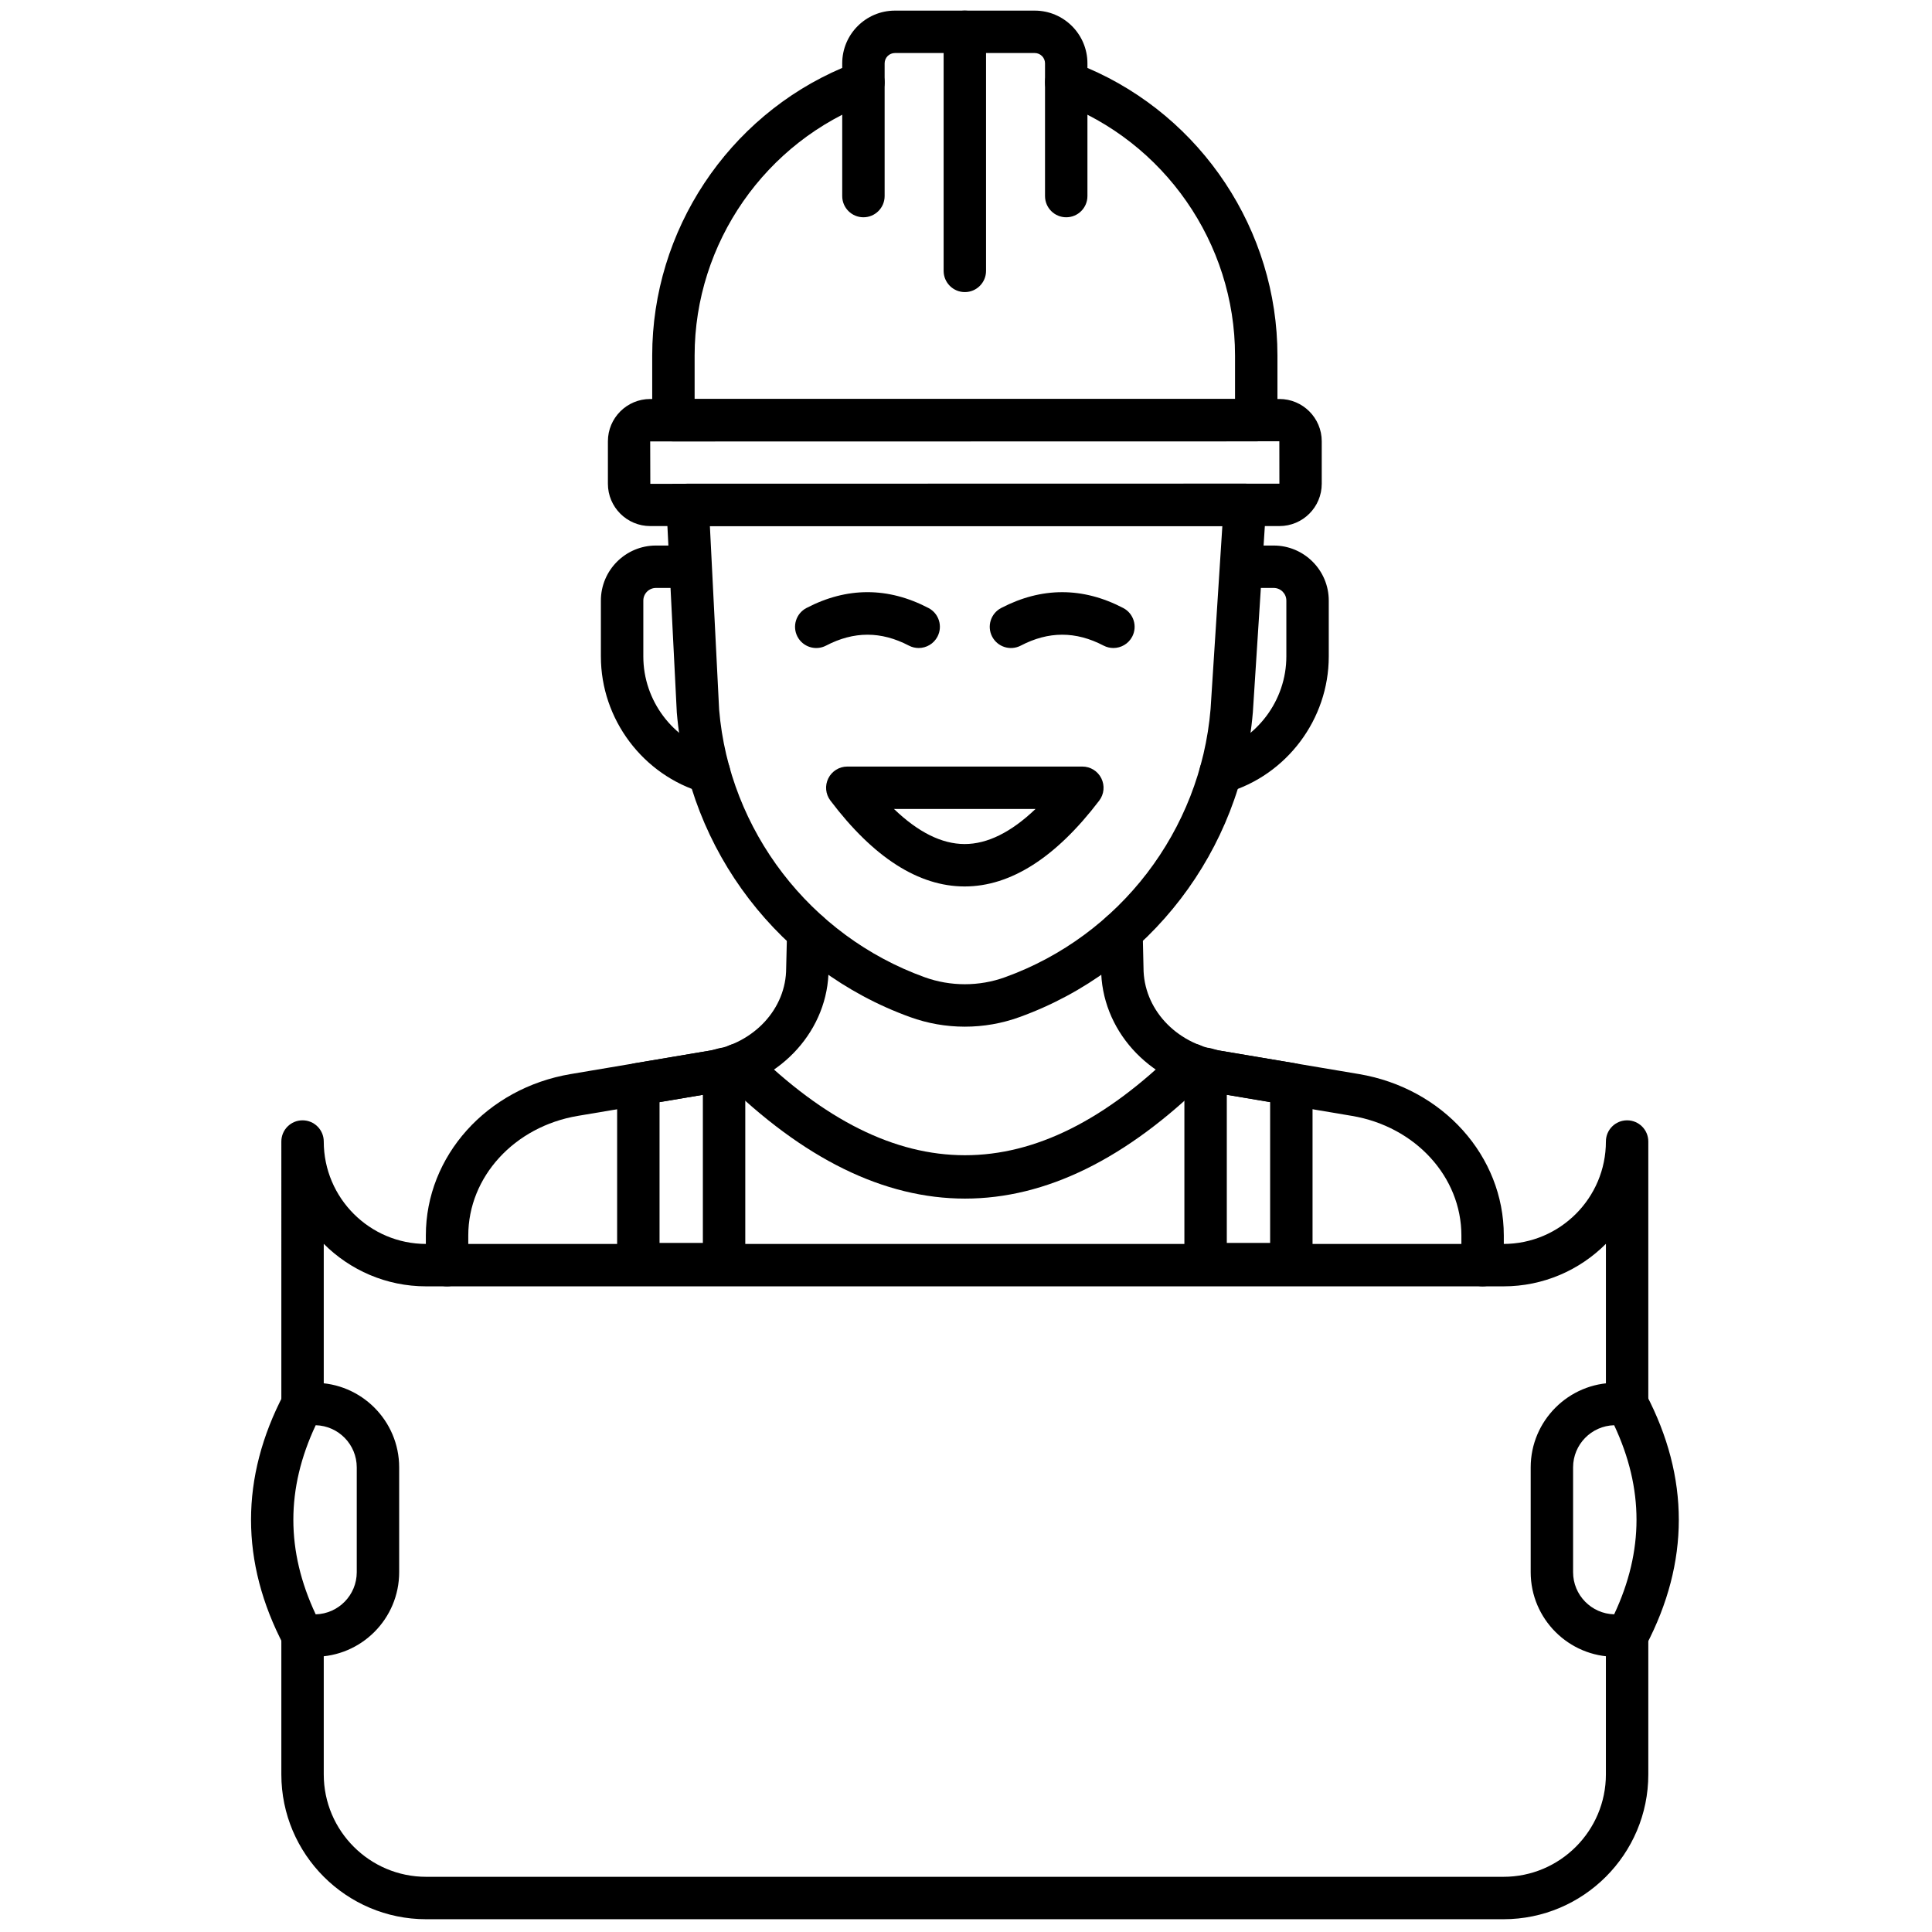
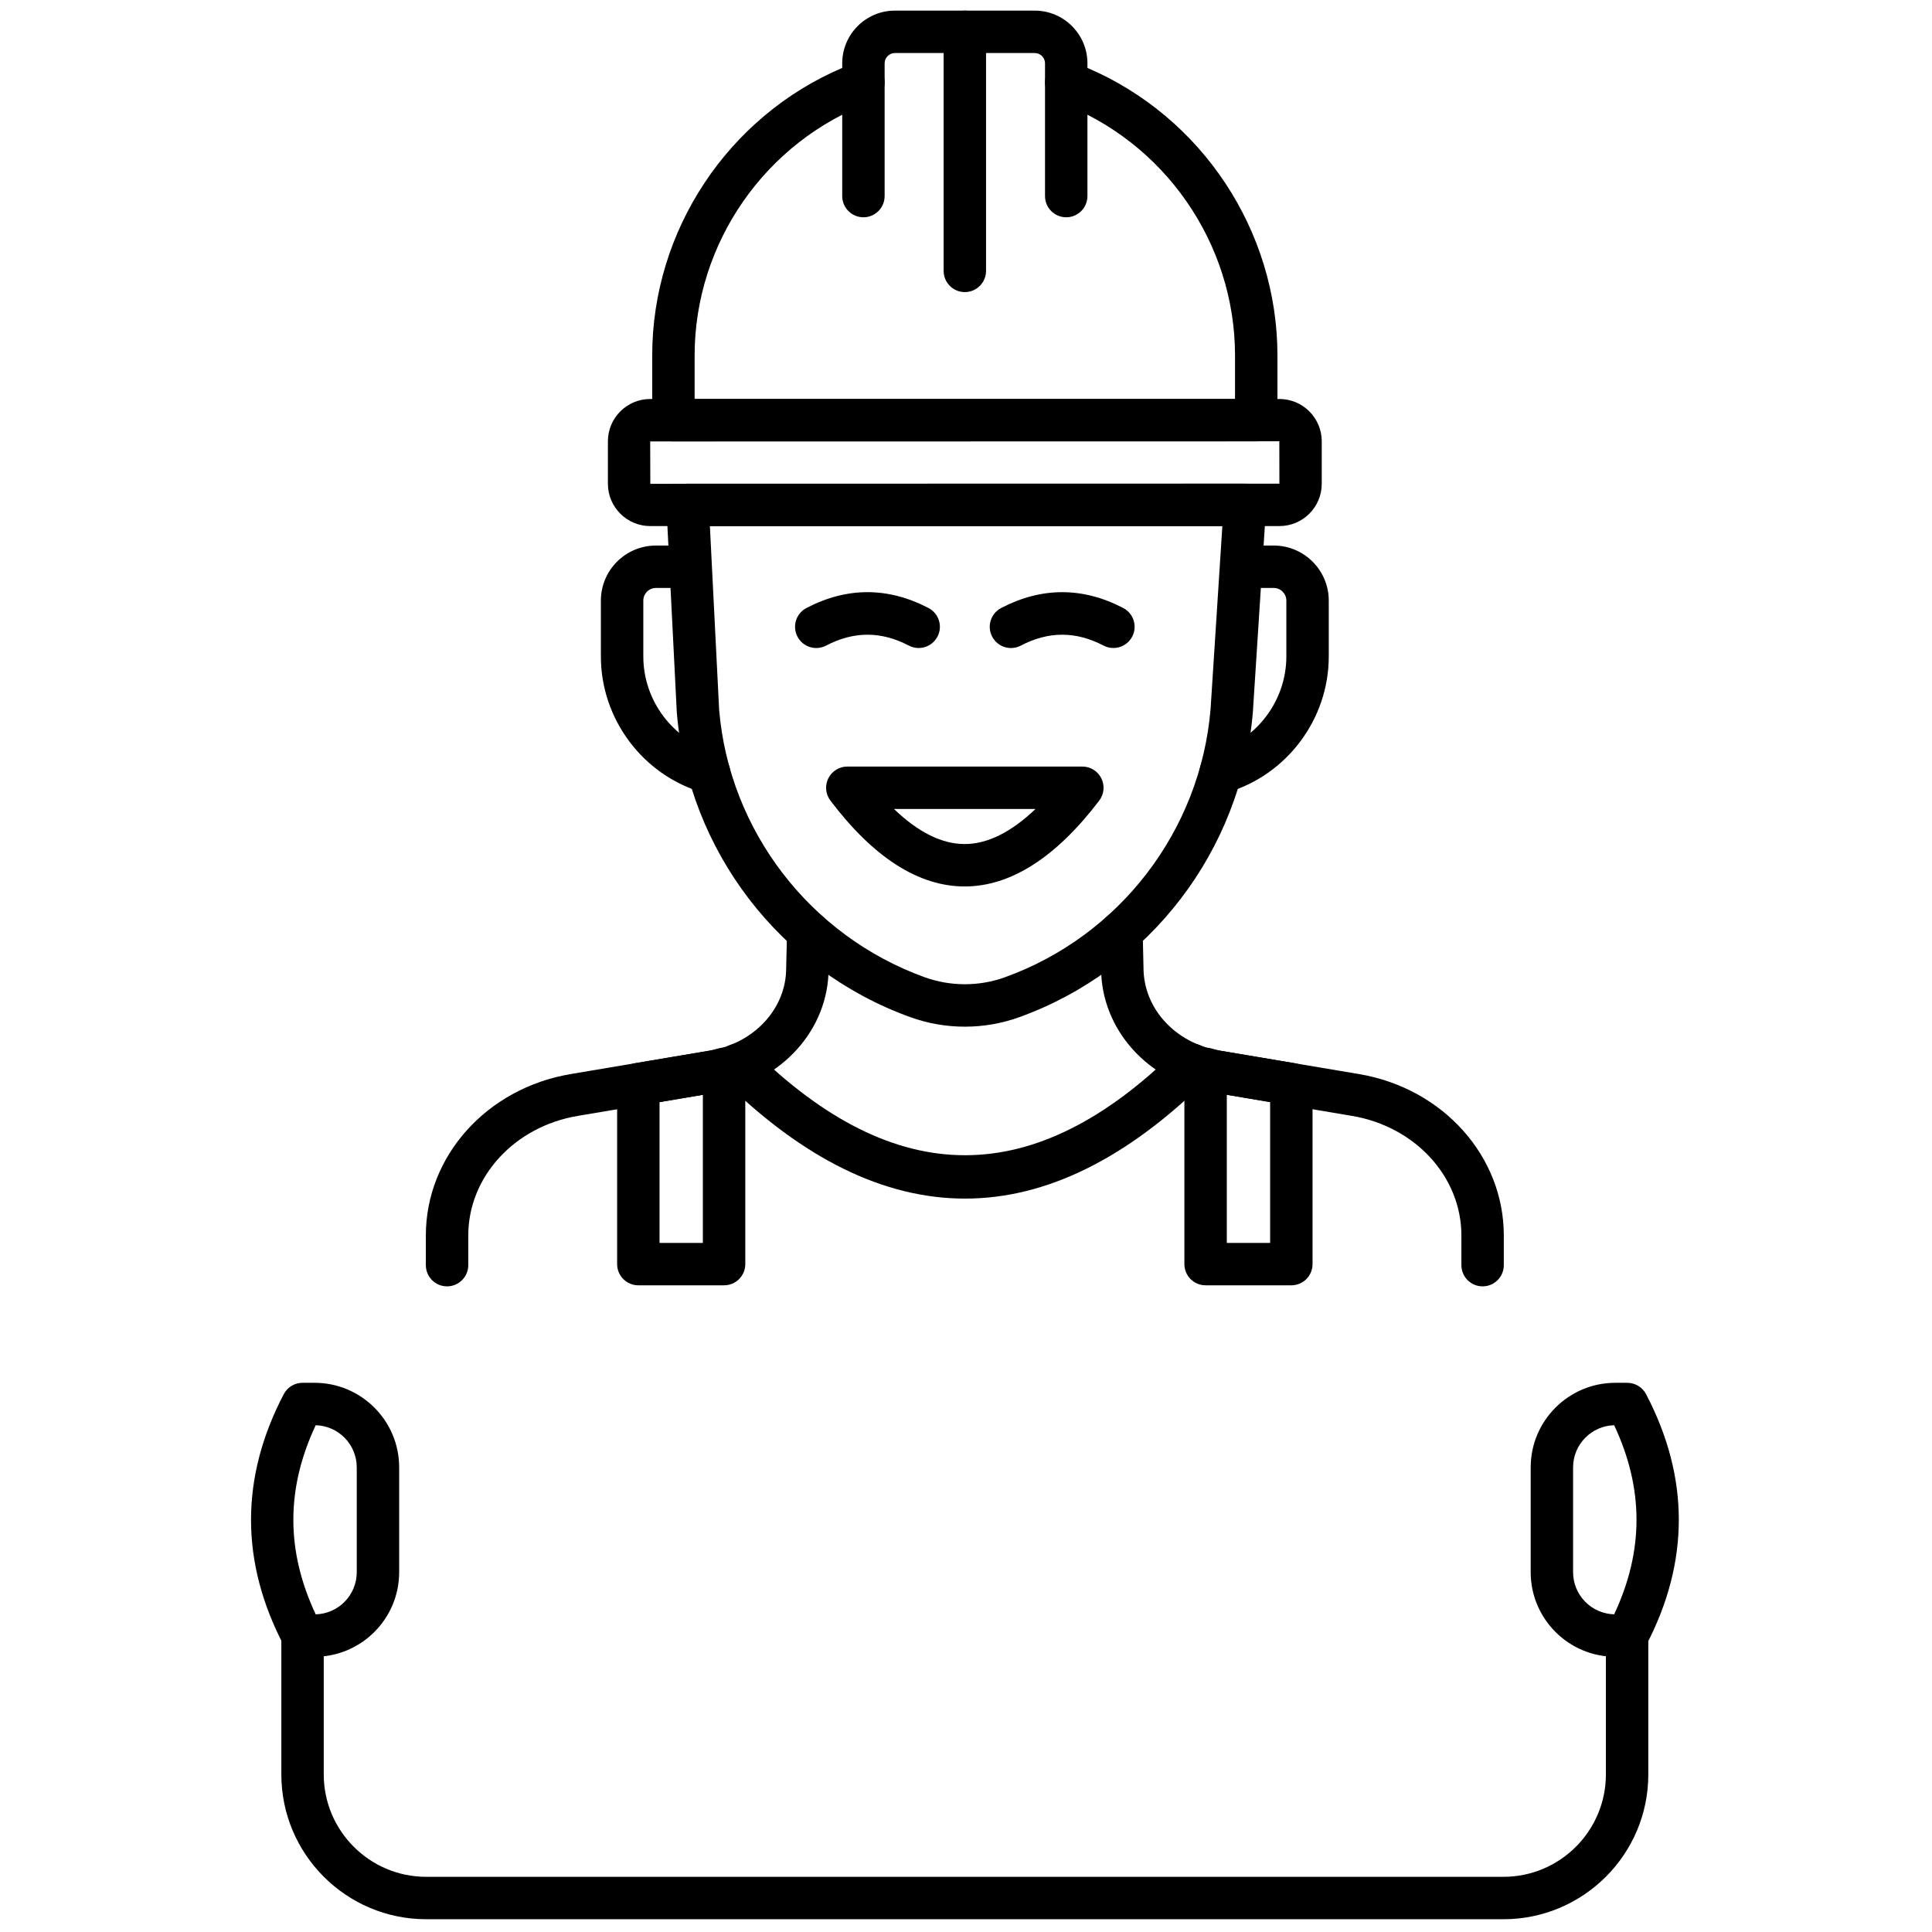
<svg xmlns="http://www.w3.org/2000/svg" version="1.1" width="256" height="256" viewBox="0 0 256 256" xml:space="preserve">
  <defs>
</defs>
  <g style="stroke: none; stroke-width: 0; stroke-dasharray: none; stroke-linecap: butt; stroke-linejoin: miter; stroke-miterlimit: 10; fill: none; fill-rule: nonzero; opacity: 1;" transform="translate(1.407 1.407) scale(2.81 2.81)">
-     <path d="M 76.226 66.705 c -0.553 0 -1 -0.447 -1 -1 v -7.553 c -1.236 1.238 -2.945 2.005 -4.829 2.005 H 19.594 c -1.884 0 -3.591 -0.767 -4.828 -2.005 v 7.553 c 0 0.553 -0.448 1 -1 1 s -1 -0.447 -1 -1 V 53.328 c 0 -0.553 0.448 -1 1 -1 s 1 0.447 1 1 c 0 2.663 2.166 4.829 4.828 4.829 h 50.802 c 2.663 0 4.829 -2.166 4.829 -4.829 c 0 -0.553 0.447 -1 1 -1 s 1 0.447 1 1 v 12.377 C 77.226 66.258 76.778 66.705 76.226 66.705 z" style="stroke: none; stroke-width: 1; stroke-dasharray: none; stroke-linecap: butt; stroke-linejoin: miter; stroke-miterlimit: 10; fill: rgb(0,0,0); fill-rule: nonzero; opacity: 1;" transform=" matrix(1 0 0 1 0 0) " stroke-linecap="round" />
    <path d="M 70.396 90 H 19.594 c -3.765 0 -6.828 -3.063 -6.828 -6.828 v -6.548 c 0 -0.553 0.448 -1 1 -1 s 1 0.447 1 1 v 6.548 c 0 2.662 2.166 4.828 4.828 4.828 h 50.802 c 2.663 0 4.829 -2.166 4.829 -4.828 v -6.548 c 0 -0.553 0.447 -1 1 -1 s 1 0.447 1 1 v 6.548 C 77.226 86.937 74.162 90 70.396 90 z" style="stroke: none; stroke-width: 1; stroke-dasharray: none; stroke-linecap: butt; stroke-linejoin: miter; stroke-miterlimit: 10; fill: rgb(0,0,0); fill-rule: nonzero; opacity: 1;" transform=" matrix(1 0 0 1 0 0) " stroke-linecap="round" />
    <path d="M 42.819 30.056 c -0.156 0 -0.314 -0.036 -0.461 -0.113 c -1.315 -0.686 -2.592 -0.685 -3.906 0 c -0.489 0.256 -1.094 0.065 -1.349 -0.424 c -0.255 -0.49 -0.065 -1.094 0.424 -1.349 c 1.908 -0.996 3.845 -0.997 5.755 0 c 0.49 0.255 0.68 0.859 0.424 1.349 C 43.528 29.86 43.18 30.056 42.819 30.056 z" style="stroke: none; stroke-width: 1; stroke-dasharray: none; stroke-linecap: butt; stroke-linejoin: miter; stroke-miterlimit: 10; fill: rgb(0,0,0); fill-rule: nonzero; opacity: 1;" transform=" matrix(1 0 0 1 0 0) " stroke-linecap="round" />
    <path d="M 52.001 30.056 c -0.155 0 -0.313 -0.036 -0.462 -0.113 c -1.313 -0.686 -2.593 -0.685 -3.905 0 c -0.493 0.257 -1.094 0.064 -1.35 -0.424 c -0.255 -0.49 -0.065 -1.094 0.424 -1.349 c 1.91 -0.995 3.847 -0.996 5.757 0 c 0.489 0.255 0.679 0.859 0.424 1.349 C 52.71 29.86 52.362 30.056 52.001 30.056 z" style="stroke: none; stroke-width: 1; stroke-dasharray: none; stroke-linecap: butt; stroke-linejoin: miter; stroke-miterlimit: 10; fill: rgb(0,0,0); fill-rule: nonzero; opacity: 1;" transform=" matrix(1 0 0 1 0 0) " stroke-linecap="round" />
    <path d="M 44.986 41.3 c -0.003 0 -0.006 0 -0.009 0 c -2.166 -0.004 -4.292 -1.367 -6.321 -4.051 c -0.229 -0.303 -0.267 -0.709 -0.097 -1.049 c 0.169 -0.339 0.516 -0.554 0.895 -0.554 h 11.083 c 0.38 0 0.728 0.215 0.896 0.556 c 0.169 0.341 0.131 0.748 -0.1 1.05 C 49.289 39.938 47.153 41.3 44.986 41.3 z M 41.654 37.646 c 1.141 1.097 2.255 1.652 3.327 1.654 c 0.001 0 0.003 0 0.005 0 c 1.074 0 2.193 -0.555 3.343 -1.654 H 41.654 z" style="stroke: none; stroke-width: 1; stroke-dasharray: none; stroke-linecap: butt; stroke-linejoin: miter; stroke-miterlimit: 10; fill: rgb(0,0,0); fill-rule: nonzero; opacity: 1;" transform=" matrix(1 0 0 1 0 0) " stroke-linecap="round" />
    <path d="M 32.93 36.918 c -0.092 0 -0.187 -0.013 -0.28 -0.04 c -2.835 -0.825 -4.816 -3.465 -4.816 -6.42 V 27.82 c 0 -1.431 1.165 -2.596 2.596 -2.596 H 32 c 0.552 0 1 0.448 1 1 s -0.448 1 -1 1 h -1.569 c -0.329 0 -0.596 0.267 -0.596 0.596 v 2.638 c 0 2.072 1.388 3.922 3.375 4.5 c 0.53 0.154 0.835 0.709 0.681 1.24 C 33.763 36.634 33.363 36.918 32.93 36.918 z" style="stroke: none; stroke-width: 1; stroke-dasharray: none; stroke-linecap: butt; stroke-linejoin: miter; stroke-miterlimit: 10; fill: rgb(0,0,0); fill-rule: nonzero; opacity: 1;" transform=" matrix(1 0 0 1 0 0) " stroke-linecap="round" />
    <path d="M 57.061 36.917 c -0.434 0 -0.833 -0.284 -0.96 -0.721 c -0.154 -0.53 0.15 -1.085 0.681 -1.24 c 1.987 -0.578 3.375 -2.429 3.375 -4.501 V 27.82 c 0 -0.329 -0.268 -0.596 -0.596 -0.596 h -1.509 c -0.553 0 -1 -0.448 -1 -1 s 0.447 -1 1 -1 h 1.509 c 1.432 0 2.596 1.165 2.596 2.596 v 2.636 c 0 2.957 -1.98 5.597 -4.816 6.422 C 57.246 36.904 57.152 36.917 57.061 36.917 z" style="stroke: none; stroke-width: 1; stroke-dasharray: none; stroke-linecap: butt; stroke-linejoin: miter; stroke-miterlimit: 10; fill: rgb(0,0,0); fill-rule: nonzero; opacity: 1;" transform=" matrix(1 0 0 1 0 0) " stroke-linecap="round" />
    <path d="M 20.58 60.157 c -0.552 0 -1 -0.447 -1 -1 v -1.399 c 0 -3.743 2.872 -6.944 6.829 -7.611 L 33 49.036 c 2.069 -0.349 3.571 -1.98 3.571 -3.881 l 0.042 -1.731 c 0.013 -0.552 0.486 -0.994 1.023 -0.976 c 0.552 0.013 0.989 0.471 0.976 1.023 l -0.041 1.708 c 0 2.856 -2.203 5.318 -5.238 5.83 l -6.591 1.11 c -2.99 0.504 -5.161 2.875 -5.161 5.639 v 1.399 C 21.58 59.71 21.132 60.157 20.58 60.157 z" style="stroke: none; stroke-width: 1; stroke-dasharray: none; stroke-linecap: butt; stroke-linejoin: miter; stroke-miterlimit: 10; fill: rgb(0,0,0); fill-rule: nonzero; opacity: 1;" transform=" matrix(1 0 0 1 0 0) " stroke-linecap="round" />
    <path d="M 69.411 60.157 c -0.553 0 -1 -0.447 -1 -1 v -1.399 c 0 -2.764 -2.17 -5.135 -5.16 -5.639 l -6.592 -1.11 c -3.035 -0.512 -5.238 -2.974 -5.238 -5.854 l -0.039 -1.685 c -0.013 -0.552 0.425 -1.01 0.978 -1.022 c 0.008 0 0.016 0 0.022 0 c 0.542 0 0.987 0.433 1 0.977 l 0.039 1.708 c 0 1.924 1.502 3.556 3.57 3.904 l 6.592 1.11 c 3.956 0.667 6.828 3.868 6.828 7.611 v 1.399 C 70.411 59.71 69.964 60.157 69.411 60.157 z" style="stroke: none; stroke-width: 1; stroke-dasharray: none; stroke-linecap: butt; stroke-linejoin: miter; stroke-miterlimit: 10; fill: rgb(0,0,0); fill-rule: nonzero; opacity: 1;" transform=" matrix(1 0 0 1 0 0) " stroke-linecap="round" />
    <path d="M 45.004 56.019 c -3.81 0 -7.623 -1.866 -11.412 -5.6 c -0.394 -0.387 -0.398 -1.021 -0.011 -1.414 s 1.021 -0.398 1.414 -0.01 c 6.739 6.638 13.281 6.639 19.999 0.001 c 0.394 -0.39 1.026 -0.384 1.414 0.008 c 0.389 0.393 0.385 1.026 -0.008 1.414 C 52.622 54.151 48.814 56.019 45.004 56.019 z" style="stroke: none; stroke-width: 1; stroke-dasharray: none; stroke-linecap: butt; stroke-linejoin: miter; stroke-miterlimit: 10; fill: rgb(0,0,0); fill-rule: nonzero; opacity: 1;" transform=" matrix(1 0 0 1 0 0) " stroke-linecap="round" />
    <path d="M 59.832 24.306 H 30.159 c -1.1 0 -1.994 -0.895 -1.994 -1.994 v -2.004 c 0 -1.1 0.895 -1.994 1.994 -1.994 h 29.673 c 1.1 0 1.994 0.895 1.994 1.994 v 2.004 C 61.826 23.412 60.932 24.306 59.832 24.306 z M 59.832 22.306 v 1 V 22.306 C 59.832 22.306 59.832 22.306 59.832 22.306 z M 59.826 20.308 l -29.667 0.006 l 0.006 1.999 l 29.664 -0.006 L 59.826 20.308 z" style="stroke: none; stroke-width: 1; stroke-dasharray: none; stroke-linecap: butt; stroke-linejoin: miter; stroke-miterlimit: 10; fill: rgb(0,0,0); fill-rule: nonzero; opacity: 1;" transform=" matrix(1 0 0 1 0 0) " stroke-linecap="round" />
    <path d="M 58.737 20.313 H 31.254 c -0.552 0 -1 -0.448 -1 -1 v -3.048 c 0 -5.899 3.572 -11.263 8.96 -13.563 V 2.486 C 39.214 1.115 40.329 0 41.699 0 h 6.593 c 1.37 0 2.485 1.115 2.485 2.486 v 0.217 c 5.388 2.3 8.96 7.664 8.96 13.563 v 3.048 C 59.737 19.866 59.29 20.313 58.737 20.313 z M 32.254 18.313 h 25.483 v -2.048 c 0 -5.302 -3.339 -10.103 -8.308 -11.948 c -0.393 -0.146 -0.652 -0.52 -0.652 -0.938 V 2.486 C 48.777 2.218 48.56 2 48.292 2 h -6.593 c -0.268 0 -0.485 0.218 -0.485 0.486 V 3.38 c 0 0.418 -0.26 0.792 -0.652 0.938 c -4.969 1.844 -8.308 6.646 -8.308 11.948 V 18.313 z" style="stroke: none; stroke-width: 1; stroke-dasharray: none; stroke-linecap: butt; stroke-linejoin: miter; stroke-miterlimit: 10; fill: rgb(0,0,0); fill-rule: nonzero; opacity: 1;" transform=" matrix(1 0 0 1 0 0) " stroke-linecap="round" />
    <path d="M 40.214 9.745 c -0.552 0 -1 -0.448 -1 -1 V 3.38 c 0 -0.552 0.448 -1 1 -1 s 1 0.448 1 1 v 5.365 C 41.214 9.297 40.766 9.745 40.214 9.745 z" style="stroke: none; stroke-width: 1; stroke-dasharray: none; stroke-linecap: butt; stroke-linejoin: miter; stroke-miterlimit: 10; fill: rgb(0,0,0); fill-rule: nonzero; opacity: 1;" transform=" matrix(1 0 0 1 0 0) " stroke-linecap="round" />
    <path d="M 49.777 9.745 c -0.553 0 -1 -0.448 -1 -1 V 3.38 c 0 -0.552 0.447 -1 1 -1 s 1 0.448 1 1 v 5.365 C 50.777 9.297 50.33 9.745 49.777 9.745 z" style="stroke: none; stroke-width: 1; stroke-dasharray: none; stroke-linecap: butt; stroke-linejoin: miter; stroke-miterlimit: 10; fill: rgb(0,0,0); fill-rule: nonzero; opacity: 1;" transform=" matrix(1 0 0 1 0 0) " stroke-linecap="round" />
    <path d="M 44.996 13.273 c -0.552 0 -1 -0.448 -1 -1 V 1 c 0 -0.552 0.448 -1 1 -1 s 1 0.448 1 1 v 11.273 C 45.996 12.825 45.548 13.273 44.996 13.273 z" style="stroke: none; stroke-width: 1; stroke-dasharray: none; stroke-linecap: butt; stroke-linejoin: miter; stroke-miterlimit: 10; fill: rgb(0,0,0); fill-rule: nonzero; opacity: 1;" transform=" matrix(1 0 0 1 0 0) " stroke-linecap="round" />
    <path d="M 44.996 47.912 c -0.882 0 -1.75 -0.152 -2.58 -0.452 c -6.139 -2.218 -10.458 -7.855 -11.002 -14.36 l -0.491 -9.744 c -0.014 -0.273 0.085 -0.541 0.274 -0.739 c 0.189 -0.199 0.451 -0.311 0.725 -0.311 h 26.283 c 0.276 0 0.54 0.114 0.729 0.316 s 0.286 0.473 0.269 0.749 l -0.625 9.71 c -0.545 6.524 -4.864 12.161 -11.004 14.379 C 46.746 47.76 45.878 47.912 44.996 47.912 z M 32.974 24.306 l 0.436 8.66 c 0.477 5.695 4.28 10.659 9.687 12.613 c 1.224 0.443 2.58 0.442 3.797 0 c 5.408 -1.953 9.211 -6.917 9.69 -12.646 l 0.555 -8.627 H 32.974 z" style="stroke: none; stroke-width: 1; stroke-dasharray: none; stroke-linecap: butt; stroke-linejoin: miter; stroke-miterlimit: 10; fill: rgb(0,0,0); fill-rule: nonzero; opacity: 1;" transform=" matrix(1 0 0 1 0 0) " stroke-linecap="round" />
    <path d="M 60.392 60.108 h -4.043 c -0.553 0 -1 -0.447 -1 -1 v -9.207 c 0 -0.31 0.143 -0.601 0.388 -0.79 c 0.243 -0.189 0.561 -0.253 0.862 -0.179 l 0.174 0.048 c 0.072 0.021 0.145 0.043 0.222 0.057 l 3.563 0.6 c 0.481 0.081 0.834 0.498 0.834 0.986 v 8.485 C 61.392 59.661 60.944 60.108 60.392 60.108 z M 57.349 58.108 h 2.043 v -6.64 l -2.043 -0.344 V 58.108 z" style="stroke: none; stroke-width: 1; stroke-dasharray: none; stroke-linecap: butt; stroke-linejoin: miter; stroke-miterlimit: 10; fill: rgb(0,0,0); fill-rule: nonzero; opacity: 1;" transform=" matrix(1 0 0 1 0 0) " stroke-linecap="round" />
    <path d="M 33.643 60.108 H 29.6 c -0.552 0 -1 -0.447 -1 -1 v -8.485 c 0 -0.488 0.353 -0.905 0.834 -0.986 L 33 49.036 c 0.075 -0.013 0.148 -0.035 0.223 -0.057 l 0.17 -0.046 c 0.299 -0.079 0.617 -0.013 0.862 0.177 c 0.245 0.189 0.388 0.481 0.388 0.791 v 9.207 C 34.643 59.661 34.195 60.108 33.643 60.108 z M 30.6 58.108 h 2.043 v -6.983 L 30.6 51.469 V 58.108 z" style="stroke: none; stroke-width: 1; stroke-dasharray: none; stroke-linecap: butt; stroke-linejoin: miter; stroke-miterlimit: 10; fill: rgb(0,0,0); fill-rule: nonzero; opacity: 1;" transform=" matrix(1 0 0 1 0 0) " stroke-linecap="round" />
    <path d="M 14.334 77.624 h -0.568 c -0.372 0 -0.713 -0.206 -0.886 -0.536 c -2.058 -3.931 -2.058 -7.916 0 -11.847 c 0.172 -0.33 0.514 -0.536 0.886 -0.536 h 0.568 c 2.199 0 3.988 1.789 3.988 3.987 v 4.944 C 18.322 75.835 16.533 77.624 14.334 77.624 z M 14.386 66.706 c -1.405 2.994 -1.405 5.923 0 8.917 c 1.072 -0.027 1.936 -0.908 1.936 -1.986 v -4.944 C 16.322 67.614 15.458 66.733 14.386 66.706 z" style="stroke: none; stroke-width: 1; stroke-dasharray: none; stroke-linecap: butt; stroke-linejoin: miter; stroke-miterlimit: 10; fill: rgb(0,0,0); fill-rule: nonzero; opacity: 1;" transform=" matrix(1 0 0 1 0 0) " stroke-linecap="round" />
    <path d="M 76.234 77.624 h -0.568 c -2.198 0 -3.987 -1.789 -3.987 -3.987 v -4.944 c 0 -2.198 1.789 -3.987 3.987 -3.987 h 0.568 c 0.372 0 0.714 0.207 0.886 0.536 c 2.058 3.931 2.058 7.916 0 11.847 C 76.948 77.417 76.606 77.624 76.234 77.624 z M 75.615 66.706 c -1.072 0.027 -1.937 0.907 -1.937 1.986 v 4.944 c 0 1.079 0.864 1.959 1.937 1.986 C 77.02 72.629 77.02 69.7 75.615 66.706 z" style="stroke: none; stroke-width: 1; stroke-dasharray: none; stroke-linecap: butt; stroke-linejoin: miter; stroke-miterlimit: 10; fill: rgb(0,0,0); fill-rule: nonzero; opacity: 1;" transform=" matrix(1 0 0 1 0 0) " stroke-linecap="round" />
  </g>
</svg>